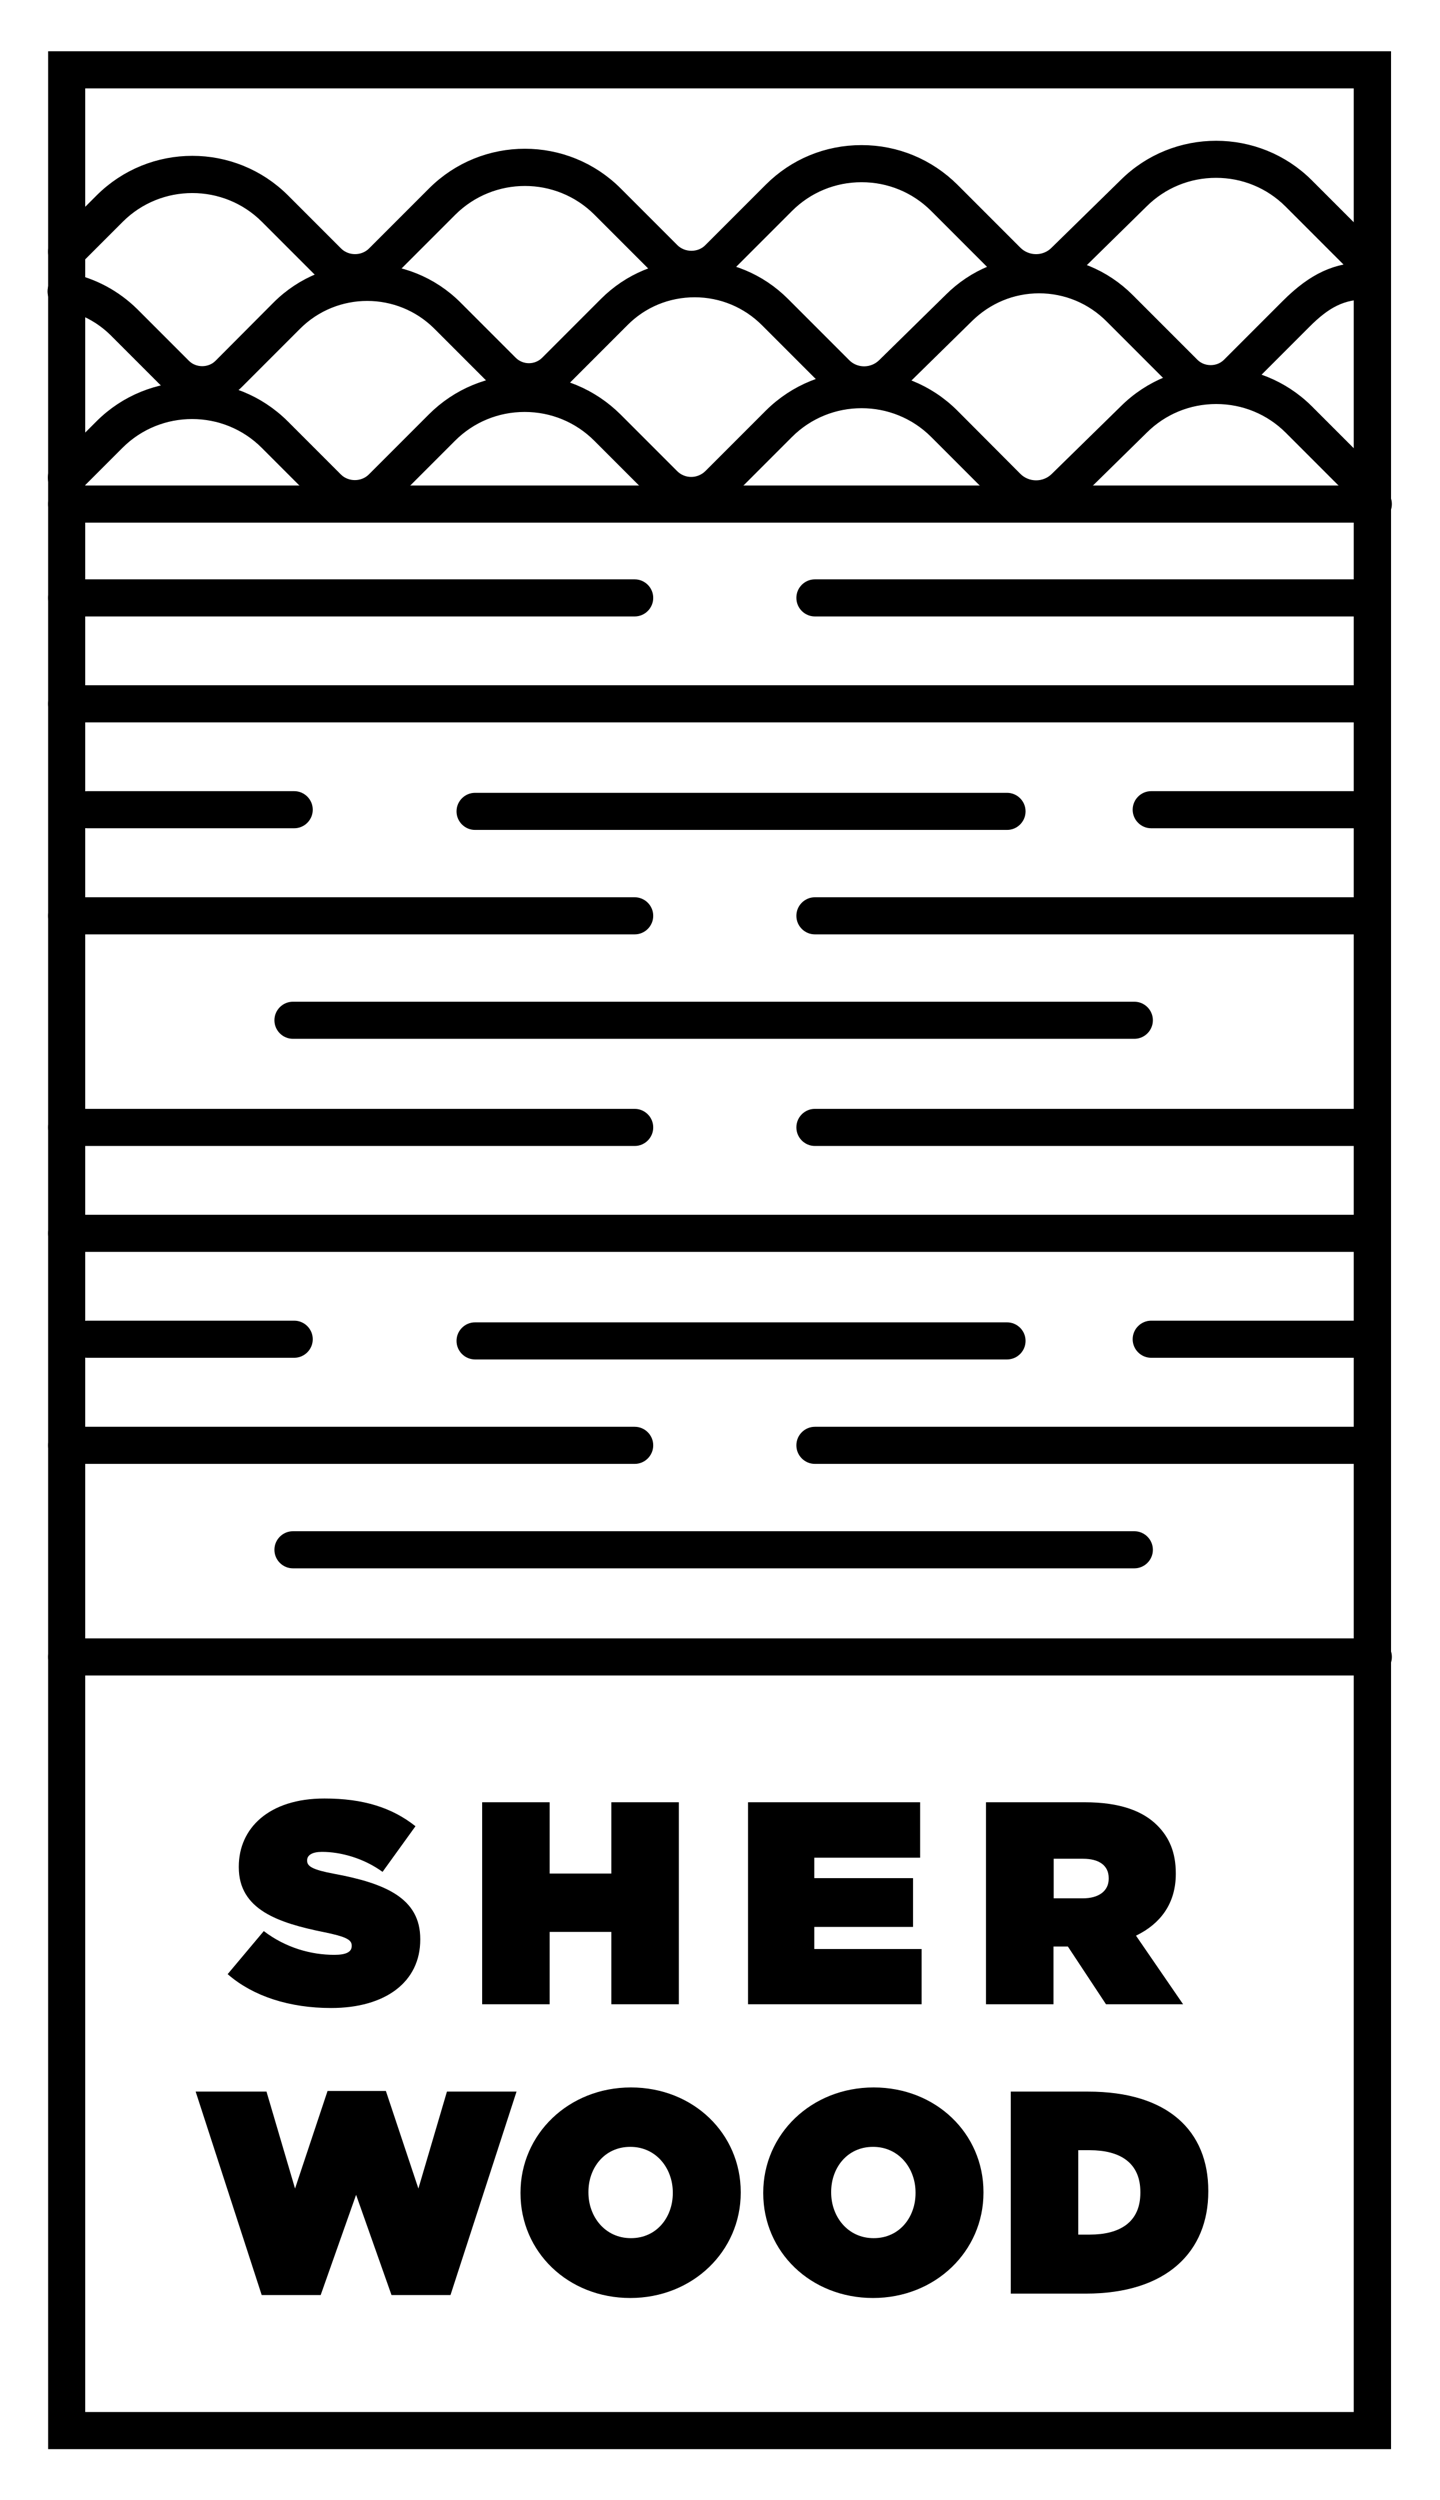
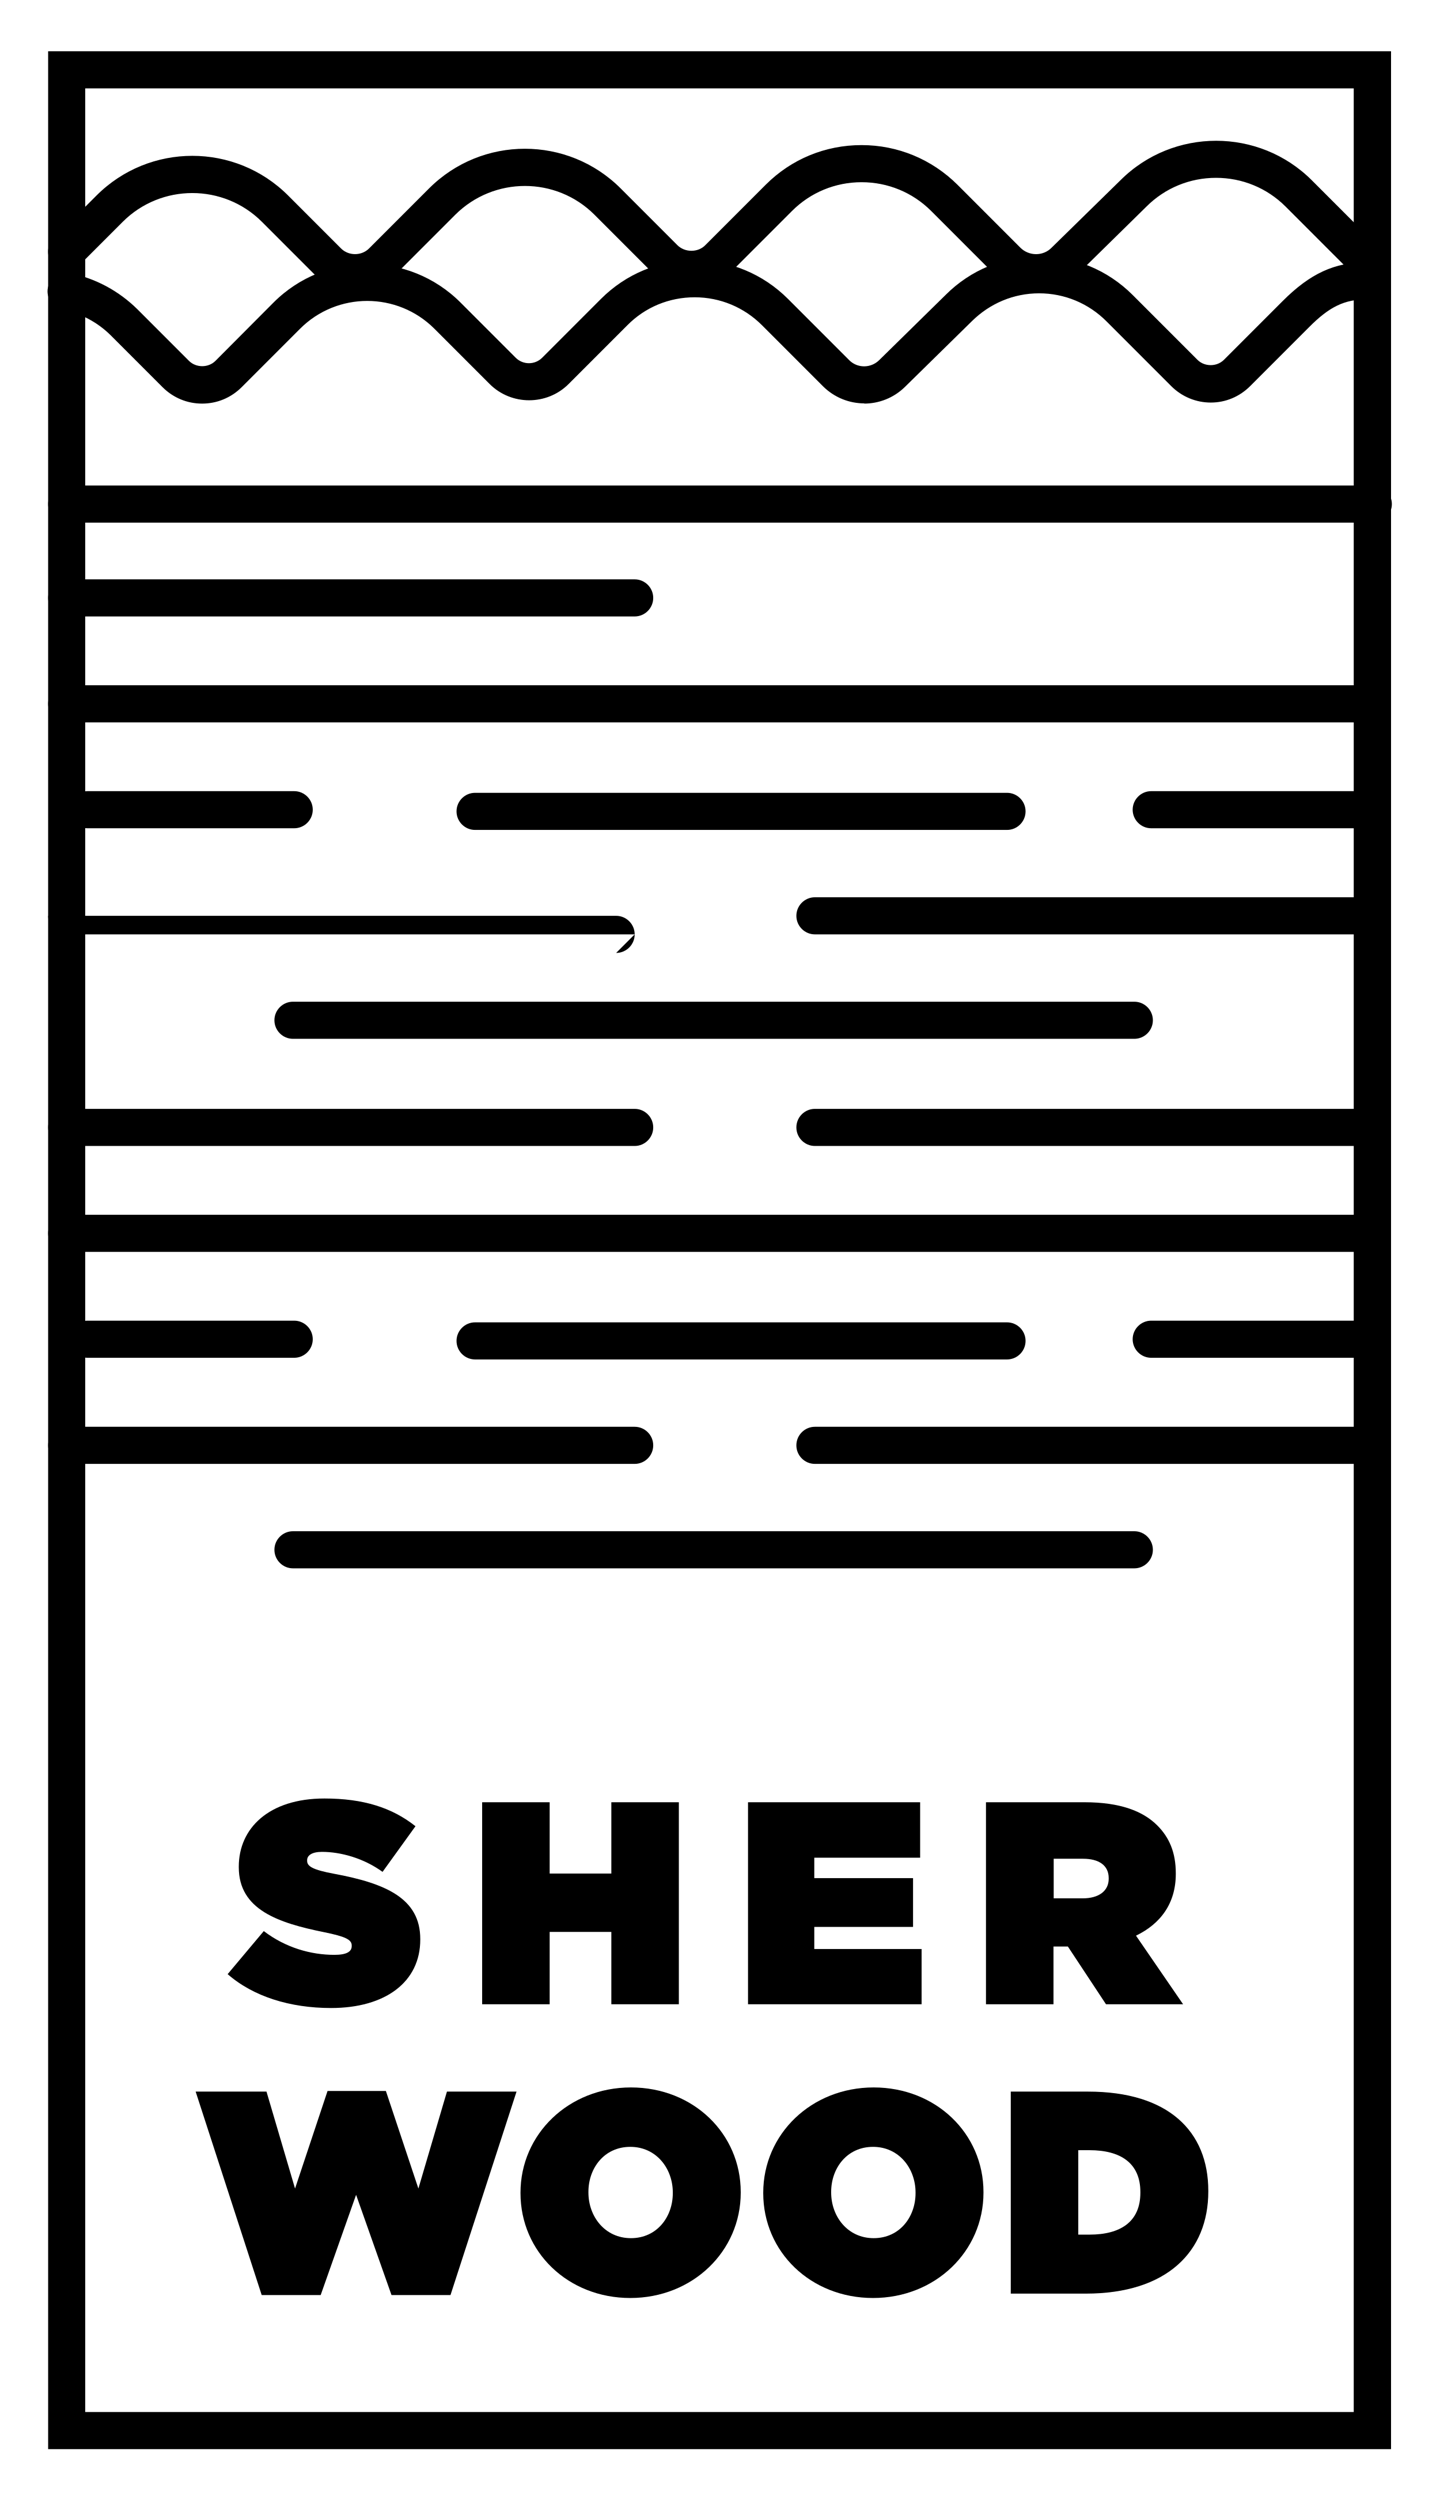
<svg xmlns="http://www.w3.org/2000/svg" id="Layer_1" viewBox="0 0 69.11 119.91">
  <path d="m66.75,117.48H2.31V2.46h64.45v115.02Zm-62.66-1.78h60.88V4.24H4.09v111.46Z" />
  <path d="m10.93,94.69l1.73-2.06c1.05.8,2.26,1.14,3.39,1.14.58,0,.83-.15.83-.42v-.03c0-.28-.3-.43-1.34-.64-2.17-.44-4.08-1.07-4.08-3.11v-.03c0-1.84,1.44-3.27,4.11-3.27,1.87,0,3.25.44,4.37,1.33l-1.58,2.19c-.91-.66-2.01-.96-2.91-.96-.48,0-.71.17-.71.4v.03c0,.26.26.43,1.29.62,2.48.46,4.14,1.18,4.14,3.13v.03c0,2.03-1.67,3.28-4.28,3.28-1.97,0-3.74-.55-4.97-1.63" />
  <polygon points="23.14 86.45 26.38 86.45 26.38 89.87 29.34 89.87 29.34 86.45 32.58 86.45 32.58 96.14 29.34 96.14 29.34 92.67 26.38 92.67 26.38 96.14 23.14 96.14 23.14 86.45" />
  <polygon points="35.9 86.45 44.16 86.45 44.16 89.11 39.08 89.11 39.08 90.09 43.82 90.09 43.82 92.43 39.08 92.43 39.08 93.49 44.23 93.49 44.23 96.14 35.9 96.14 35.9 86.45" />
  <path d="m47.32,86.45h4.73c1.72,0,2.81.43,3.49,1.11.58.58.89,1.3.89,2.3v.03c0,1.41-.73,2.39-1.91,2.96l2.26,3.29h-3.7l-1.83-2.77h-.69v2.77h-3.24v-9.69Zm4.64,4.61c.77,0,1.25-.35,1.25-.94v-.03c0-.62-.48-.93-1.23-.93h-1.41v1.9h1.4Z" />
  <polygon points="9.39 100.33 12.79 100.33 14.16 104.98 15.72 100.3 18.52 100.3 20.08 104.98 21.45 100.33 24.79 100.33 21.62 110.09 18.79 110.09 17.09 105.28 15.39 110.09 12.56 110.09 9.39 100.33" />
  <path d="m24.98,105.21v-.03c0-2.81,2.31-5.05,5.3-5.05s5.27,2.21,5.27,5.02v.03c0,2.81-2.31,5.05-5.3,5.05s-5.27-2.21-5.27-5.03m7.31,0v-.03c0-1.15-.79-2.19-2.04-2.19s-2.01,1.02-2.01,2.16v.03c0,1.15.79,2.19,2.04,2.19s2.01-1.02,2.01-2.16" />
  <path d="m36.63,105.21v-.03c0-2.81,2.31-5.05,5.3-5.05s5.27,2.21,5.27,5.02v.03c0,2.81-2.31,5.05-5.3,5.05s-5.27-2.21-5.27-5.03m7.31,0v-.03c0-1.15-.79-2.19-2.04-2.19s-2.01,1.02-2.01,2.16v.03c0,1.15.79,2.19,2.04,2.19s2.01-1.02,2.01-2.16" />
  <path d="m48.51,100.33h3.71c3.85,0,5.77,1.9,5.77,4.76v.03c0,2.87-1.97,4.9-5.88,4.9h-3.6v-9.69Zm3.24,2.82v4.04h.54c1.48,0,2.44-.61,2.44-2.01v-.03c0-1.4-.96-2.01-2.44-2.01h-.54Z" />
-   <path d="m65.91,80.37H3.2c-.49,0-.89-.4-.89-.89s.4-.89.89-.89h62.71c.49,0,.89.4.89.89s-.4.89-.89.89" />
  <path d="m65.91,25.07H3.2c-.49,0-.89-.4-.89-.89s.4-.89.89-.89h62.71c.49,0,.89.4.89.89s-.4.89-.89.89" />
  <path d="m54.43,49.83H14.06c-.49,0-.89-.4-.89-.89s.4-.89.89-.89h40.38c.49,0,.89.4.89.89s-.4.89-.89.89" />
  <path d="m65.29,34.65H3.2c-.49,0-.89-.4-.89-.89s.4-.89.89-.89h62.09c.49,0,.89.4.89.89s-.4.89-.89.89" />
-   <path d="m65.53,29.57h-26.42c-.49,0-.89-.4-.89-.89s.4-.89.89-.89h26.42c.49,0,.89.4.89.89s-.4.89-.89.89" />
  <path d="m30.46,29.57H3.2c-.49,0-.89-.4-.89-.89s.4-.89.89-.89h27.26c.49,0,.89.4.89.89s-.4.89-.89.89" />
  <path d="m65.53,44.82h-26.42c-.49,0-.89-.4-.89-.89s.4-.89.89-.89h26.42c.49,0,.89.4.89.89s-.4.89-.89.89" />
-   <path d="m30.46,44.82H3.2c-.49,0-.89-.4-.89-.89s.4-.89.89-.89h27.26c.49,0,.89.4.89.89s-.4.89-.89.89" />
+   <path d="m30.46,44.82H3.2c-.49,0-.89-.4-.89-.89h27.26c.49,0,.89.4.89.89s-.4.89-.89.89" />
  <path d="m14.12,39.73H4.2c-.49,0-.89-.4-.89-.89s.4-.89.89-.89h9.92c.49,0,.89.4.89.89s-.4.89-.89.89" />
  <path d="m65.17,39.73h-9.92c-.49,0-.89-.4-.89-.89s.4-.89.89-.89h9.92c.49,0,.89.4.89.89s-.4.89-.89.89" />
  <path d="m48.33,39.81h-25.53c-.49,0-.89-.4-.89-.89s.4-.89.89-.89h25.53c.49,0,.89.4.89.89s-.4.89-.89.89" />
  <path d="m54.43,75.23H14.06c-.49,0-.89-.4-.89-.89s.4-.89.89-.89h40.38c.49,0,.89.4.89.89s-.4.89-.89.89" />
  <path d="m65.29,60.05H3.2c-.49,0-.89-.4-.89-.89s.4-.89.89-.89h62.09c.49,0,.89.4.89.89s-.4.89-.89.89" />
  <path d="m65.53,54.97h-26.42c-.49,0-.89-.4-.89-.89s.4-.89.89-.89h26.42c.49,0,.89.4.89.89s-.4.89-.89.89" />
  <path d="m30.46,54.97H3.2c-.49,0-.89-.4-.89-.89s.4-.89.89-.89h27.26c.49,0,.89.4.89.89s-.4.89-.89.89" />
  <path d="m65.53,70.22h-26.42c-.49,0-.89-.4-.89-.89s.4-.89.89-.89h26.42c.49,0,.89.4.89.89s-.4.89-.89.89" />
  <path d="m30.46,70.22H3.2c-.49,0-.89-.4-.89-.89s.4-.89.89-.89h27.26c.49,0,.89.4.89.89s-.4.89-.89.89" />
  <path d="m14.12,65.13H4.2c-.49,0-.89-.4-.89-.89s.4-.89.89-.89h9.92c.49,0,.89.4.89.89s-.4.89-.89.89" />
  <path d="m65.17,65.13h-9.92c-.49,0-.89-.4-.89-.89s.4-.89.89-.89h9.92c.49,0,.89.4.89.89s-.4.89-.89.89" />
  <path d="m48.33,65.21h-25.53c-.49,0-.89-.4-.89-.89s.4-.89.89-.89h25.53c.49,0,.89.4.89.89s-.4.89-.89.89" />
-   <path d="m49.73,24.81c-.73,0-1.46-.28-2.02-.83l-3.02-3.02c-1.84-1.84-4.84-1.84-6.68,0l-2.9,2.9c-1.07,1.07-2.8,1.07-3.87,0l-2.72-2.72c-.89-.89-2.08-1.38-3.34-1.38s-2.45.49-3.34,1.38l-2.88,2.88c-.52.52-1.2.8-1.93.8s-1.42-.28-1.93-.8l-2.54-2.54c-1.84-1.84-4.84-1.84-6.68,0l-2.06,2.06c-.35.35-.91.35-1.26,0-.35-.35-.35-.91,0-1.26l2.06-2.06c2.53-2.54,6.66-2.54,9.2,0l2.54,2.54c.36.36.98.36,1.34,0l2.88-2.88c1.23-1.23,2.86-1.9,4.6-1.9s3.37.68,4.6,1.9l2.72,2.72c.37.37.97.37,1.35,0l2.9-2.9c2.54-2.53,6.66-2.54,9.2,0l3.02,3.03c.41.41,1.09.42,1.51,0l3.3-3.23c2.53-2.53,6.66-2.53,9.19,0l3.2,3.2c.35.35.35.91,0,1.26-.35.35-.91.35-1.26,0l-3.2-3.2c-.89-.89-2.08-1.38-3.34-1.38s-2.45.49-3.34,1.38l-3.3,3.24c-.55.54-1.27.81-2,.81" />
  <path d="m41.49,19.35c-.72,0-1.43-.27-1.98-.81l-2.94-2.94c-.86-.86-2.01-1.34-3.23-1.34s-2.37.47-3.23,1.34l-2.82,2.82c-1.04,1.04-2.75,1.04-3.79,0l-2.65-2.65c-1.78-1.78-4.67-1.78-6.45,0l-2.8,2.8c-.51.51-1.18.79-1.9.79s-1.39-.28-1.9-.79l-2.47-2.47c-.64-.64-1.45-1.07-2.33-1.25-.48-.1-.8-.57-.7-1.05s.56-.8,1.05-.7c1.23.25,2.35.85,3.25,1.74l2.47,2.47c.34.34.93.34,1.27,0l2.79-2.8c2.47-2.47,6.5-2.47,8.97,0l2.65,2.65c.35.35.92.35,1.27,0l2.82-2.82c1.2-1.2,2.79-1.86,4.49-1.86s3.29.66,4.49,1.86l2.94,2.94c.39.39,1.03.39,1.43,0l3.2-3.14c1.19-1.19,2.79-1.85,4.48-1.85s3.29.66,4.49,1.86l3.11,3.11c.34.34.93.34,1.27,0l2.82-2.82c1.32-1.32,2.49-1.86,4.04-1.86.49,0,.89.4.89.89s-.4.89-.89.89c-1.07,0-1.8.35-2.78,1.34l-2.82,2.82c-.51.51-1.18.79-1.89.79s-1.39-.28-1.9-.79l-3.11-3.11c-.86-.86-2.01-1.34-3.23-1.34s-2.36.48-3.23,1.34l-3.21,3.15c-.54.53-1.25.8-1.96.8" />
  <path d="m49.73,13.97c-.73,0-1.46-.28-2.02-.83l-3.02-3.02c-.89-.89-2.08-1.38-3.34-1.38s-2.45.49-3.34,1.38l-2.9,2.9c-.52.52-1.2.8-1.93.8s-1.42-.28-1.93-.8l-2.72-2.72c-1.84-1.84-4.83-1.84-6.68,0l-2.88,2.88c-.52.52-1.2.8-1.93.8s-1.42-.28-1.93-.8l-2.54-2.54c-1.84-1.84-4.84-1.84-6.68,0l-2.06,2.06c-.35.35-.91.35-1.26,0-.35-.35-.35-.91,0-1.26l2.06-2.06c2.54-2.54,6.66-2.54,9.2,0l2.54,2.54c.36.36.98.36,1.34,0l2.88-2.88c2.54-2.54,6.66-2.54,9.2,0l2.72,2.72c.36.36.99.36,1.34,0l2.9-2.9c1.23-1.23,2.86-1.9,4.6-1.9s3.37.68,4.6,1.9l3.02,3.02c.41.41,1.09.42,1.5,0l3.3-3.23c2.53-2.53,6.66-2.53,9.19,0l3.2,3.2c.35.35.35.91,0,1.26-.35.35-.91.35-1.26,0l-3.2-3.2c-.89-.89-2.08-1.38-3.34-1.38s-2.45.49-3.34,1.38l-3.3,3.24c-.55.54-1.27.81-2,.81" />
</svg>